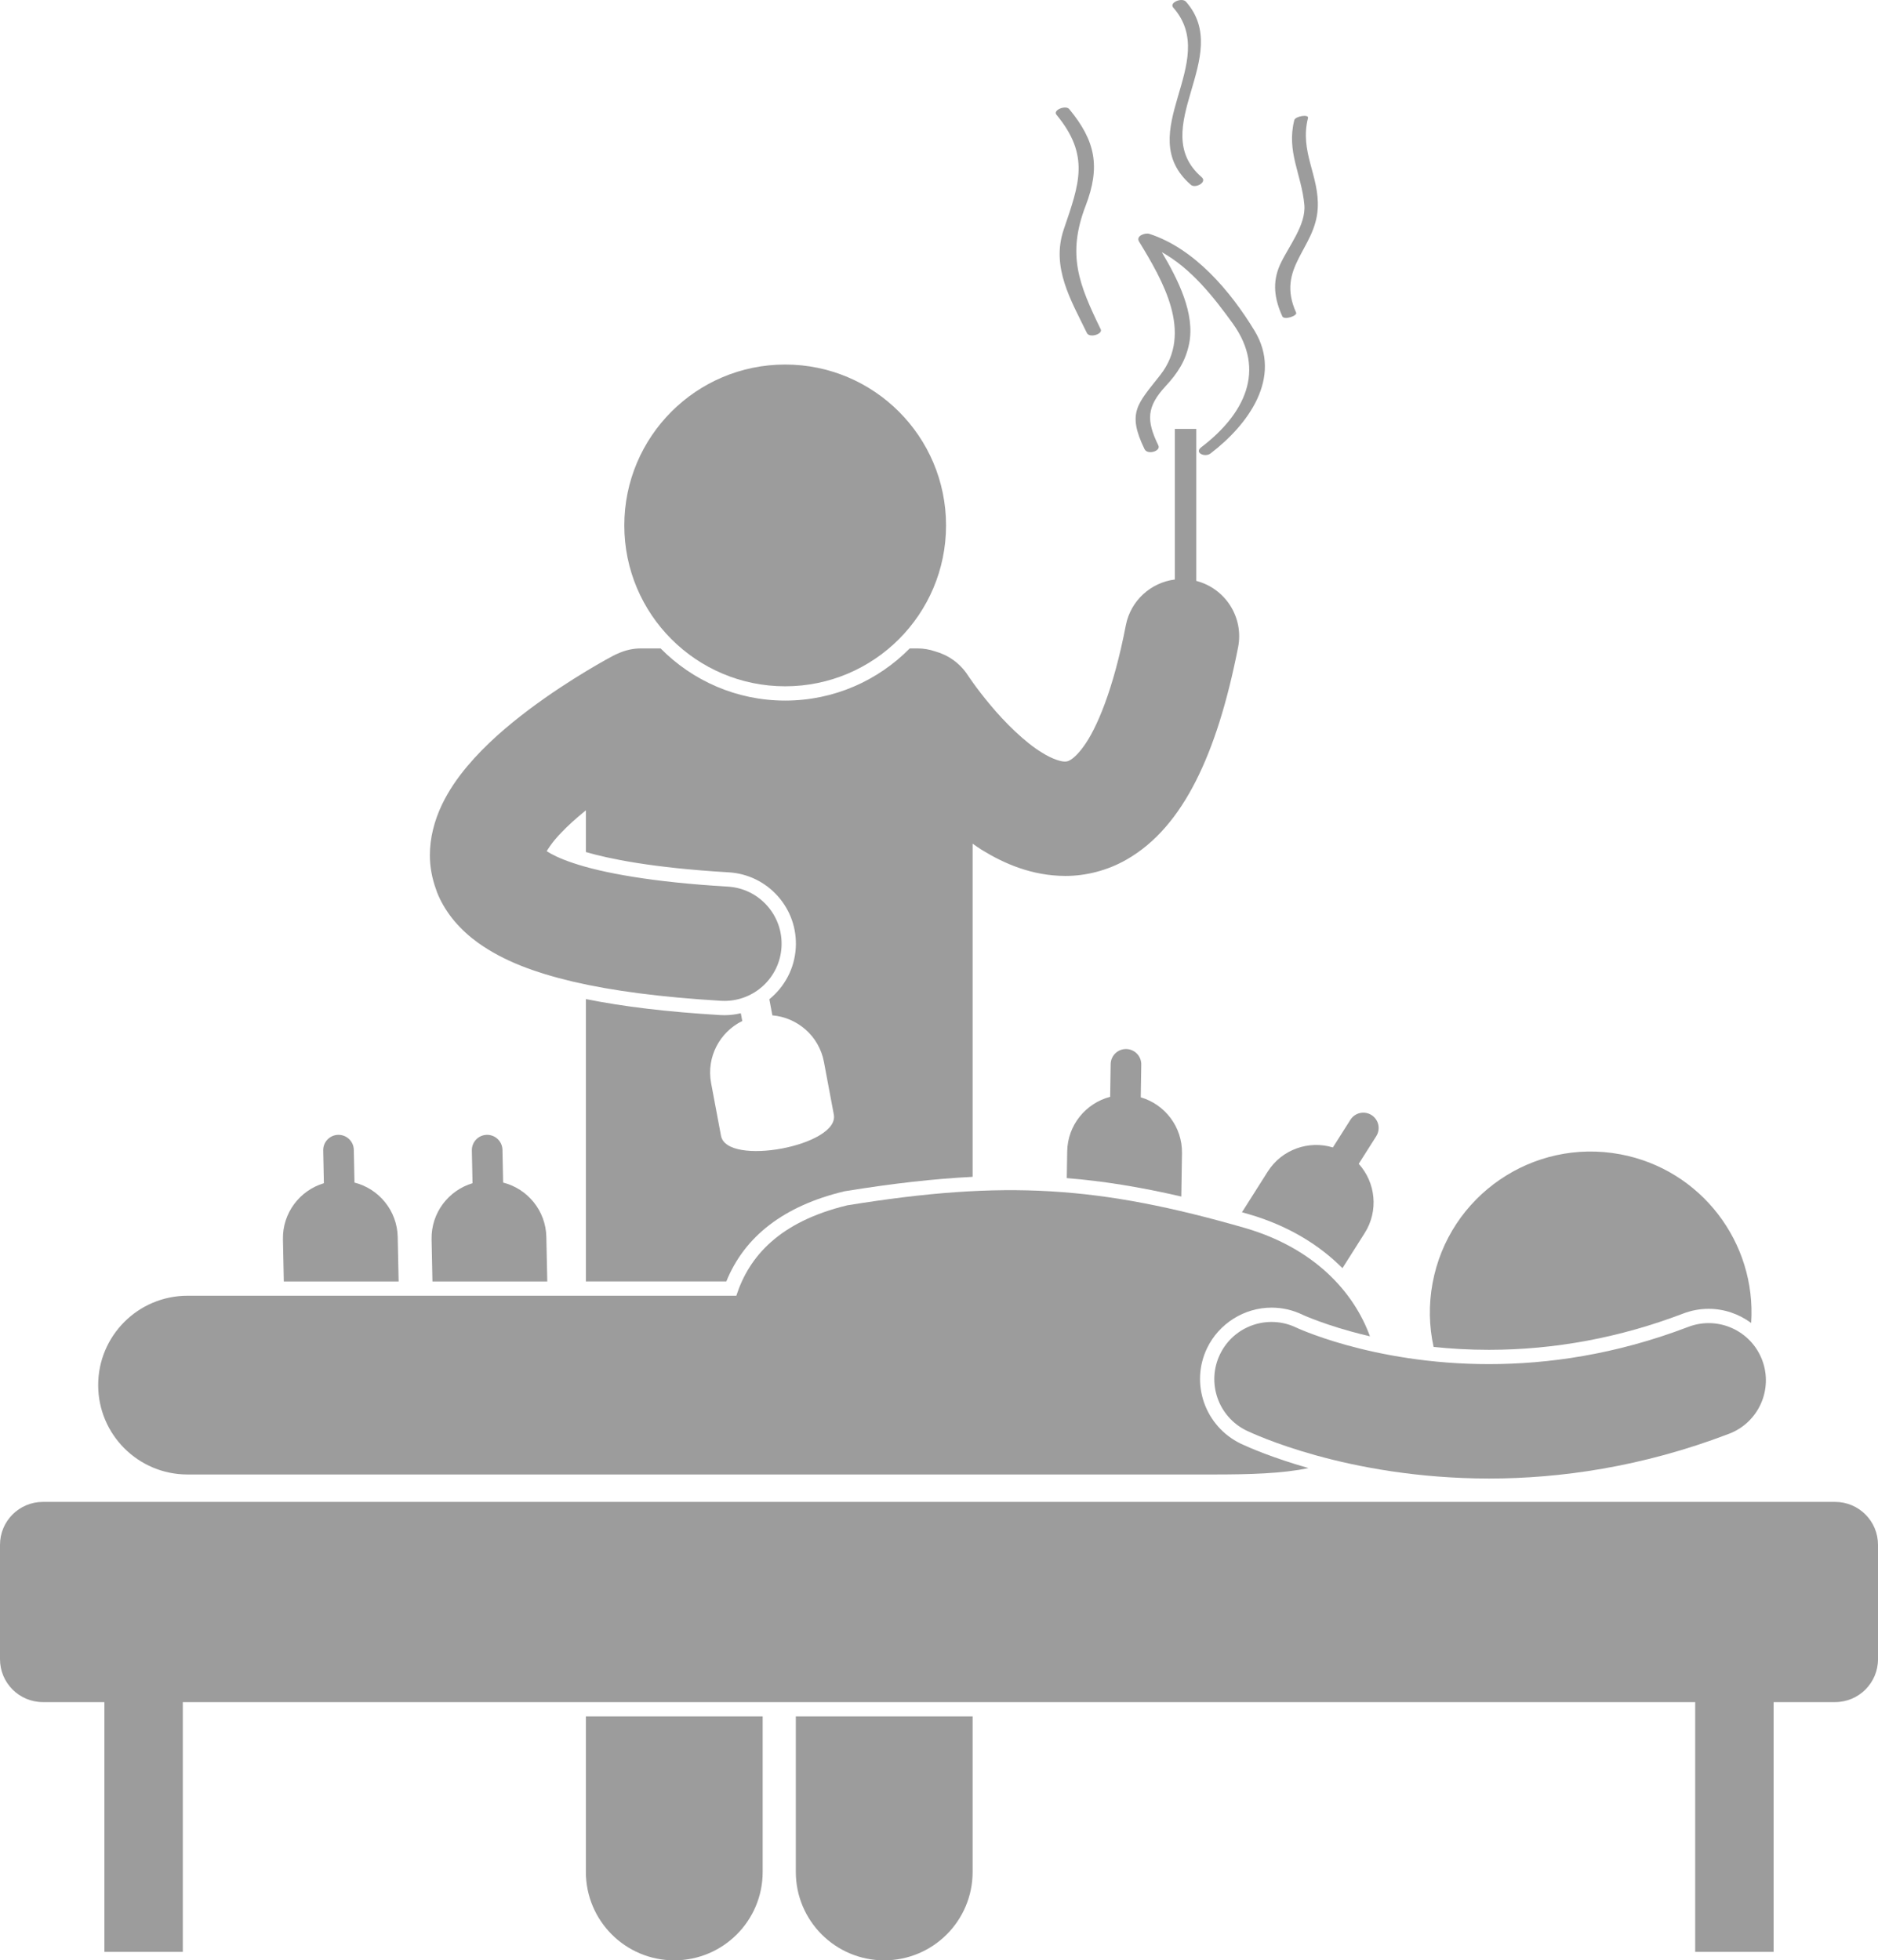
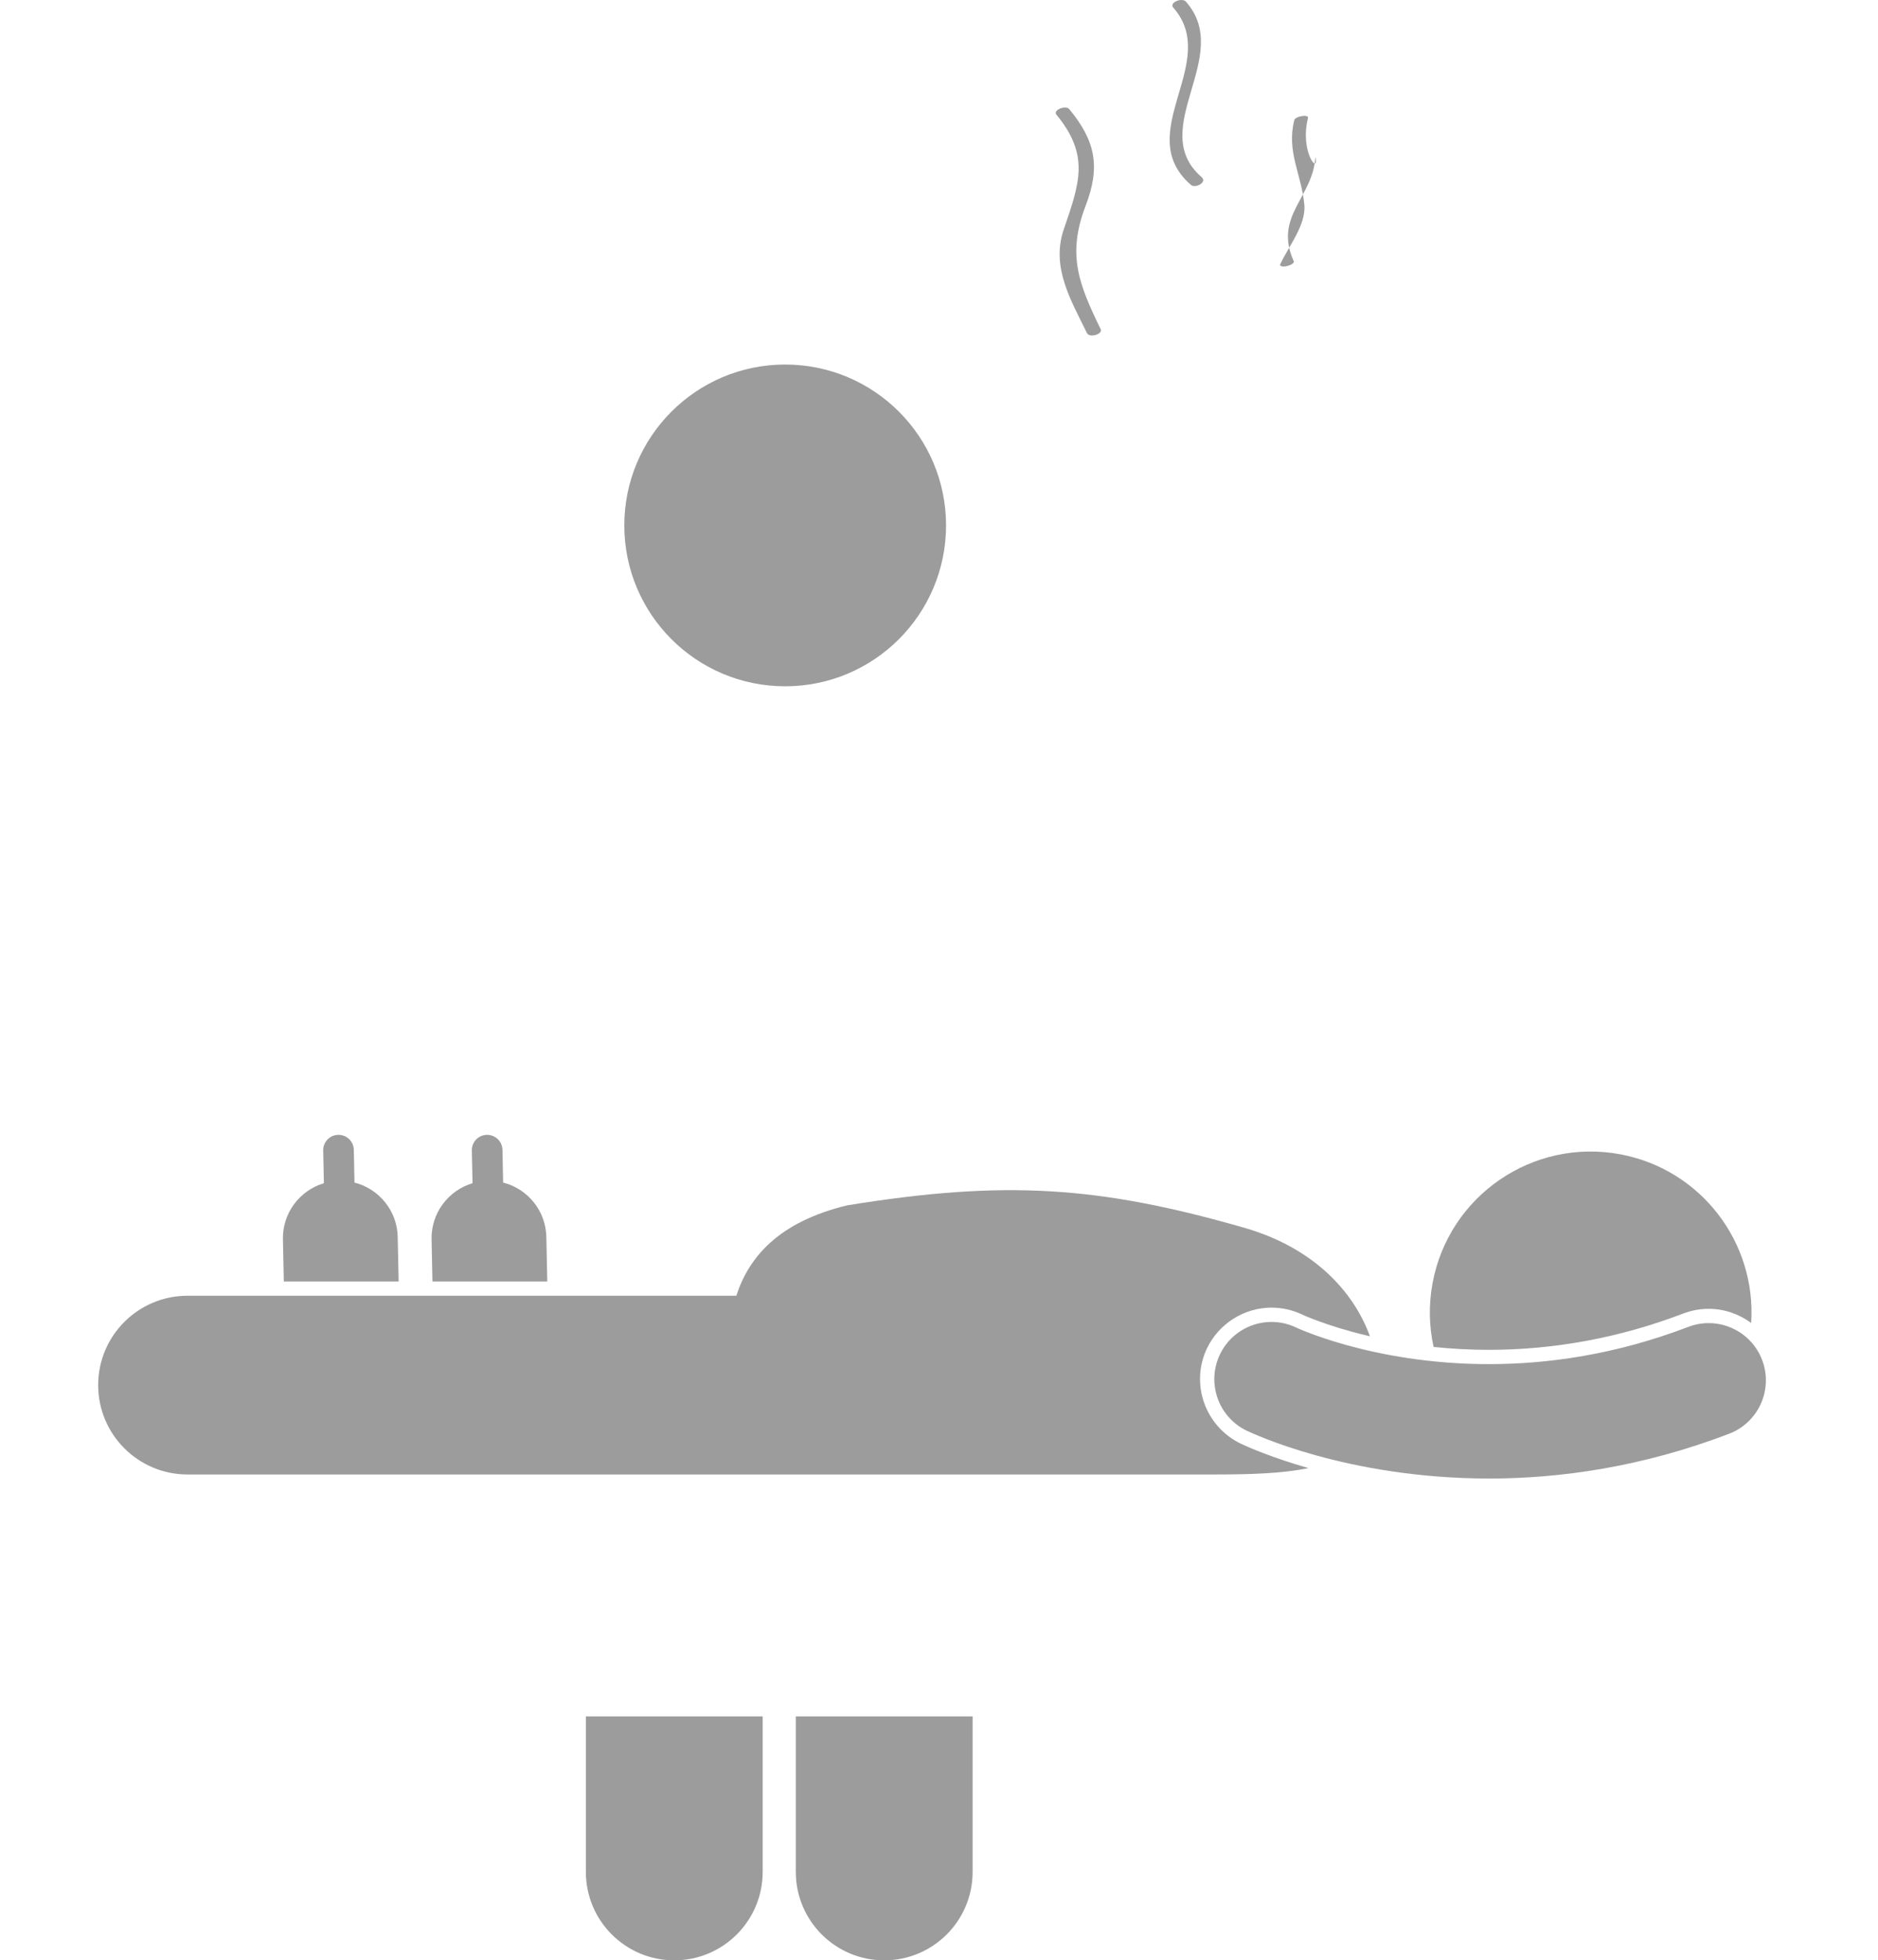
<svg xmlns="http://www.w3.org/2000/svg" version="1.1" id="Ebene_1" x="0px" y="0px" width="262.667px" height="274.167px" viewBox="0 0 262.667 274.167" enable-background="new 0 0 262.667 274.167" xml:space="preserve">
  <g>
-     <path fill="#9C9C9C" d="M187.762,177.36l3.11-4.908c1.977-3.116,1.531-7.071-0.834-9.682l2.452-3.866   c0.634-1,0.336-2.322-0.662-2.954c-0.999-0.634-2.32-0.339-2.954,0.66l-2.45,3.869c-3.368-1.025-7.136,0.259-9.113,3.378   l-3.604,5.688c0.359,0.102,0.712,0.198,1.076,0.304C180.262,171.463,184.557,174.145,187.762,177.36z" />
-     <path fill="#9C9C9C" d="M165.318,161.29c0.059-3.689-2.387-6.831-5.766-7.822l0.072-4.578c0.02-1.183-0.925-2.155-2.106-2.174   c-1.183-0.019-2.155,0.924-2.174,2.106l-0.071,4.578c-3.407,0.886-5.951,3.946-6.009,7.638l-0.059,3.729   c5.086,0.41,10.253,1.243,16.018,2.577L165.318,161.29z" />
    <path fill="#9C9C9C" d="M55.625,172.996c-0.075-3.689-2.634-6.739-6.045-7.607l-0.094-4.577c-0.024-1.182-1.003-2.119-2.185-2.096   c-1.182,0.024-2.12,1.001-2.096,2.185l0.095,4.578c-3.372,1.008-5.803,4.159-5.727,7.85l0.122,5.892h16.06L55.625,172.996z" />
    <path fill="#9C9C9C" d="M76.415,172.996c-0.075-3.689-2.634-6.739-6.045-7.607l-0.094-4.577c-0.024-1.182-1.003-2.119-2.185-2.096   c-1.182,0.024-2.12,1.001-2.096,2.185l0.095,4.578c-3.372,1.008-5.803,4.159-5.727,7.85l0.122,5.892h16.06L76.415,172.996z" />
    <path fill="#9C9C9C" d="M111.307,261.804c0,6.828,5.537,12.363,12.363,12.363c6.828,0,12.365-5.535,12.365-12.363v-21.753h-24.729   V261.804z" />
-     <path fill="#9C9C9C" d="M118.04,166.627l0.074-0.017l0.074-0.013c6.732-1.09,12.531-1.744,17.847-2.008v-16.726v-29.869   c0.42,0.288,0.826,0.585,1.267,0.859c3.168,1.946,7.017,3.626,11.658,3.653c0.026,0,0.054,0,0.081,0   c2.823,0,5.857-0.751,8.537-2.292c4.1-2.346,7.212-6.135,9.669-10.96c2.463-4.862,4.383-10.928,5.921-18.734   c0.819-4.178-1.779-8.225-5.849-9.275V59.983h-3v21.066c-3.331,0.42-6.17,2.919-6.851,6.394   c-1.758,9.103-4.124,14.525-5.913,16.954c-0.888,1.234-1.547,1.718-1.885,1.911c-0.354,0.184-0.419,0.187-0.711,0.201   c-0.424,0.027-1.646-0.256-3.234-1.255c-2.381-1.443-5.202-4.233-7.189-6.631c-1.007-1.195-1.83-2.285-2.383-3.053   c-0.277-0.384-0.486-0.687-0.62-0.881c-0.064-0.097-0.112-0.167-0.139-0.207c-0.017-0.027-0.017-0.027-0.019-0.027   c-1.106-1.709-2.756-2.847-4.574-3.352c-0.783-0.268-1.62-0.419-2.495-0.419h-1.061c-4.445,4.502-10.614,7.299-17.426,7.299   s-12.981-2.796-17.426-7.299h-2.722c-1.142,0-2.223,0.254-3.198,0.698c-0.254,0.103-0.505,0.219-0.753,0.35   c-0.213,0.119-5.807,3.062-11.736,7.509c-2.972,2.245-6.041,4.839-8.667,7.967c-1.311,1.573-2.522,3.292-3.494,5.308   c-0.519,1.085-0.967,2.28-1.275,3.572c-0.262,1.097-0.423,2.264-0.425,3.505c-0.005,1.57,0.29,3.233,0.872,4.814   c0.083,0.26,0.179,0.518,0.291,0.772h-0.002c1.201,2.761,3.236,4.99,5.568,6.668c3.535,2.525,7.802,4.141,13.284,5.443   c5.488,1.278,12.234,2.171,20.708,2.679c0.162,0.01,0.324,0.014,0.484,0.014c4.201,0.001,7.724-3.274,7.977-7.522   c0.263-4.411-3.097-8.199-7.507-8.462c-10.452-0.612-17.558-1.911-21.665-3.307c-1.812-0.602-3.013-1.218-3.667-1.646   c0.253-0.426,0.637-0.996,1.164-1.629c0.246-0.295,0.521-0.603,0.827-0.915c0.968-1.032,2.182-2.115,3.487-3.173v5.836   c3.118,0.912,9.215,2.207,19.971,2.836c2.667,0.159,5.113,1.349,6.885,3.346c1.772,1.996,2.659,4.564,2.501,7.232   c-0.174,2.906-1.585,5.46-3.697,7.172l0.423,2.254c3.508,0.297,6.532,2.886,7.213,6.512l1.383,7.362   c0.818,4.359-14.962,7.322-15.78,2.965l-1.384-7.364c-0.682-3.627,1.199-7.136,4.36-8.685l-0.204-1.088   c-0.735,0.174-1.497,0.275-2.283,0.275h-0.004c-0.202,0-0.408-0.006-0.611-0.019c-7.359-0.439-13.531-1.175-18.773-2.236v8.137   v18.939v12.416h19.643C104.153,172.878,109.681,168.644,118.04,166.627z" />
    <path fill="#9C9C9C" d="M81.943,261.804c0,6.828,5.537,12.363,12.363,12.363c6.828,0,12.365-5.535,12.365-12.363v-21.753H81.943   V261.804z" />
    <path fill="#9C9C9C" d="M235.419,183.709c1.146-0.438,2.345-0.661,3.564-0.661c2.179,0,4.252,0.729,5.943,1.98   c0.753-11.224-6.994-21.484-18.323-23.595c-12.214-2.274-23.959,5.784-26.232,17.996c-0.57,3.059-0.491,6.089,0.139,8.947   c2.392,0.251,4.981,0.408,7.74,0.407C217.463,188.782,226.602,187.074,235.419,183.709z" />
    <path fill="#9C9C9C" d="M100.819,206.217c0,0,7.111,0,16.834,0c17.691,0,44.041,0,52,0c5.164,0,9.694-0.126,13.358-0.896   c-5.053-1.438-8.357-2.89-9.462-3.408c-5.032-2.438-7.111-8.433-4.708-13.392c1.664-3.427,5.196-5.64,9.005-5.64   c1.518,0,2.983,0.339,4.359,1.004l0.225,0.102c0.224,0.097,0.643,0.274,1.209,0.49c1.092,0.425,2.884,1.066,5.237,1.719   c0.818,0.228,1.732,0.463,2.731,0.694c-2.275-6.252-7.812-12.301-17.38-15.12c-20.457-5.898-33.641-6.773-55.719-3.198   c-9.497,2.29-13.747,7.153-15.521,12.646H26.231c-6.904,0-12.5,5.596-12.5,12.498c0,6.904,5.596,12.501,12.5,12.501H100.819z" />
    <path fill="#9C9C9C" d="M188.341,188.123c-2.377-0.659-4.219-1.312-5.421-1.777c-0.6-0.232-1.042-0.42-1.312-0.537   c-0.134-0.06-0.224-0.101-0.271-0.122h-0.004c-3.978-1.929-8.762-0.271-10.69,3.707c-1.926,3.974-0.268,8.76,3.708,10.688v-0.002   c0.698,0.323,13.915,6.682,33.899,6.703c0.006,0,0.013,0,0.02,0c9.852,0,21.343-1.586,33.571-6.262   c4.126-1.576,6.194-6.199,4.618-10.327c-1.577-4.127-6.202-6.195-10.328-4.618c-10.246,3.913-19.722,5.205-27.881,5.207   C199.993,190.785,193.099,189.443,188.341,188.123z" />
    <circle fill="#9C9C9C" cx="109.819" cy="73.483" r="22.5" />
-     <path fill="#9C9C9C" d="M168.024,62.542c-1.045,0.796,0.52,1.462,1.281,0.882c5.272-4.015,10.117-10.638,6.167-17.159   c-3.344-5.521-8.41-11.516-14.714-13.555c-0.58-0.188-1.932,0.274-1.442,1.077c3.332,5.46,7.579,12.756,2.977,18.647   c-3.156,4.041-4.729,5.211-2.211,10.383c0.41,0.842,2.318,0.275,1.932-0.518c-1.707-3.506-1.652-5.41,1.036-8.314   c1.663-1.797,2.784-3.514,3.269-5.918c0.85-4.214-1.54-8.946-3.822-12.801c4.098,2.285,7.206,6.209,9.92,9.969   C177.17,51.826,174.012,57.983,168.024,62.542z" />
    <path fill="#9C9C9C" d="M152.021,46.576c0.359,0.741,2.254,0.146,1.932-0.518c-3.046-6.276-4.748-10.406-2.109-17.284   c2.087-5.438,1.39-9.06-2.299-13.522c-0.479-0.581-2.332,0.131-1.783,0.795c4.733,5.728,3.18,9.681,1.022,16.036   C146.987,37.374,149.774,41.949,152.021,46.576z" />
    <path fill="#9C9C9C" d="M166.57,25.857c0.611,0.531,2.322-0.365,1.498-1.079c-7.808-6.768,4.54-16.909-2.195-24.543   c-0.554-0.628-2.394,0.129-1.773,0.832C170.818,8.683,158.218,18.617,166.57,25.857z" />
-     <path fill="#9C9C9C" d="M182.943,16.502c0.141-0.557-1.776-0.258-1.916,0.297c-1.117,4.438,1.009,7.546,1.404,11.83   c0.266,2.881-2.297,5.928-3.412,8.423c-1.108,2.48-0.753,4.791,0.333,7.19c0.255,0.563,2.135-0.068,1.932-0.518   c-2.86-6.32,2.712-8.904,3.022-14.59C184.557,24.576,181.745,21.262,182.943,16.502z" />
-     <path fill="#9C9C9C" d="M256.667,210.051H6c-3.313,0-6,2.686-6,6v16c0,3.313,2.687,6,6,6h8.599v34.933h10.969v-34.933h211.531   v34.933h10.969v-34.933h8.6c3.314,0,6-2.688,6-6v-16C262.667,212.736,259.981,210.051,256.667,210.051z" />
+     <path fill="#9C9C9C" d="M182.943,16.502c0.141-0.557-1.776-0.258-1.916,0.297c-1.117,4.438,1.009,7.546,1.404,11.83   c0.266,2.881-2.297,5.928-3.412,8.423c0.255,0.563,2.135-0.068,1.932-0.518   c-2.86-6.32,2.712-8.904,3.022-14.59C184.557,24.576,181.745,21.262,182.943,16.502z" />
  </g>
</svg>